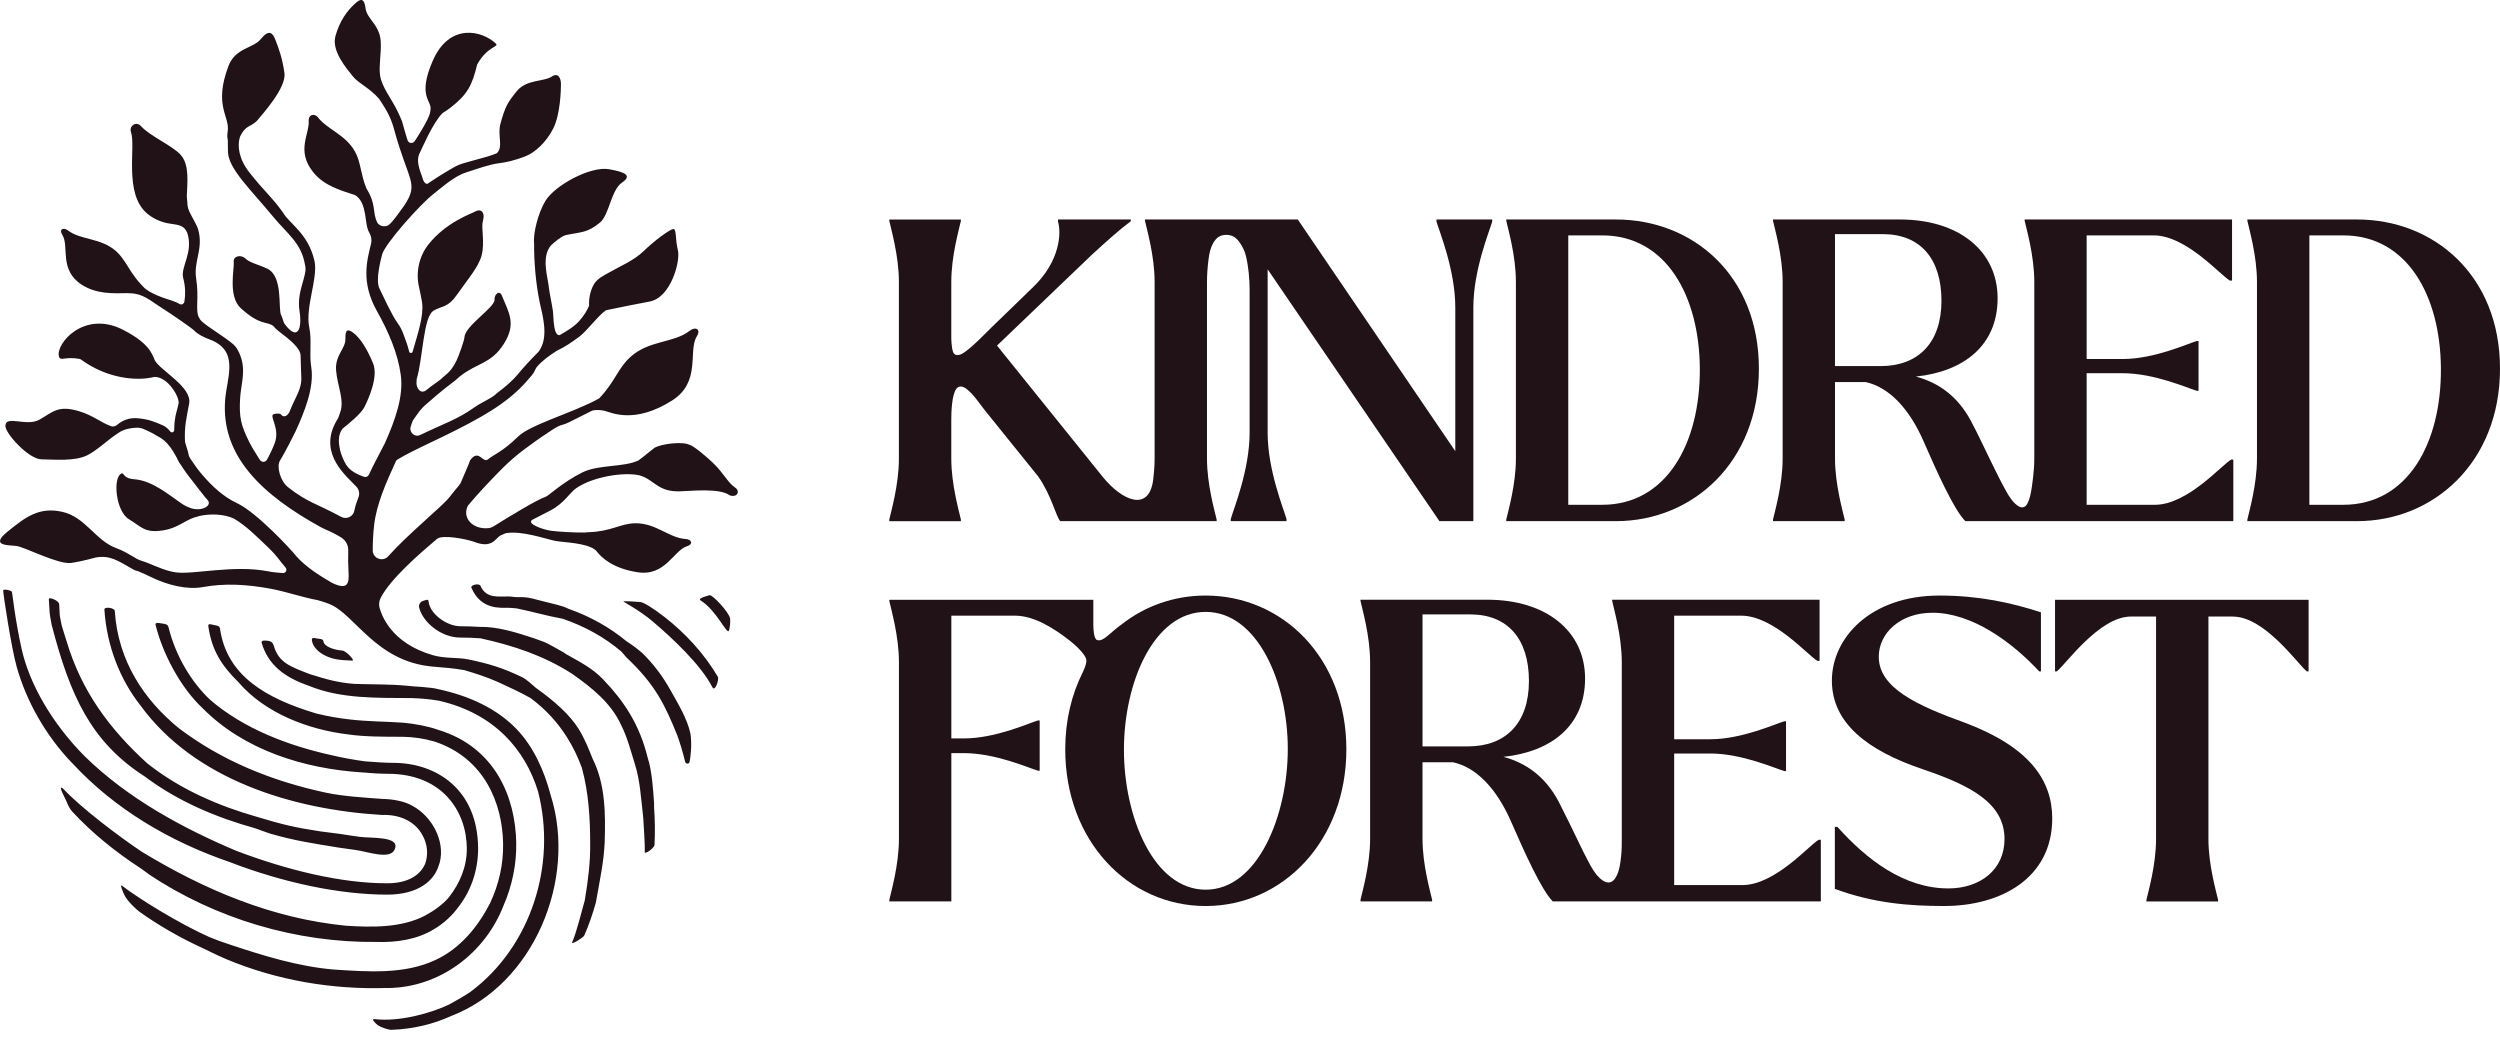
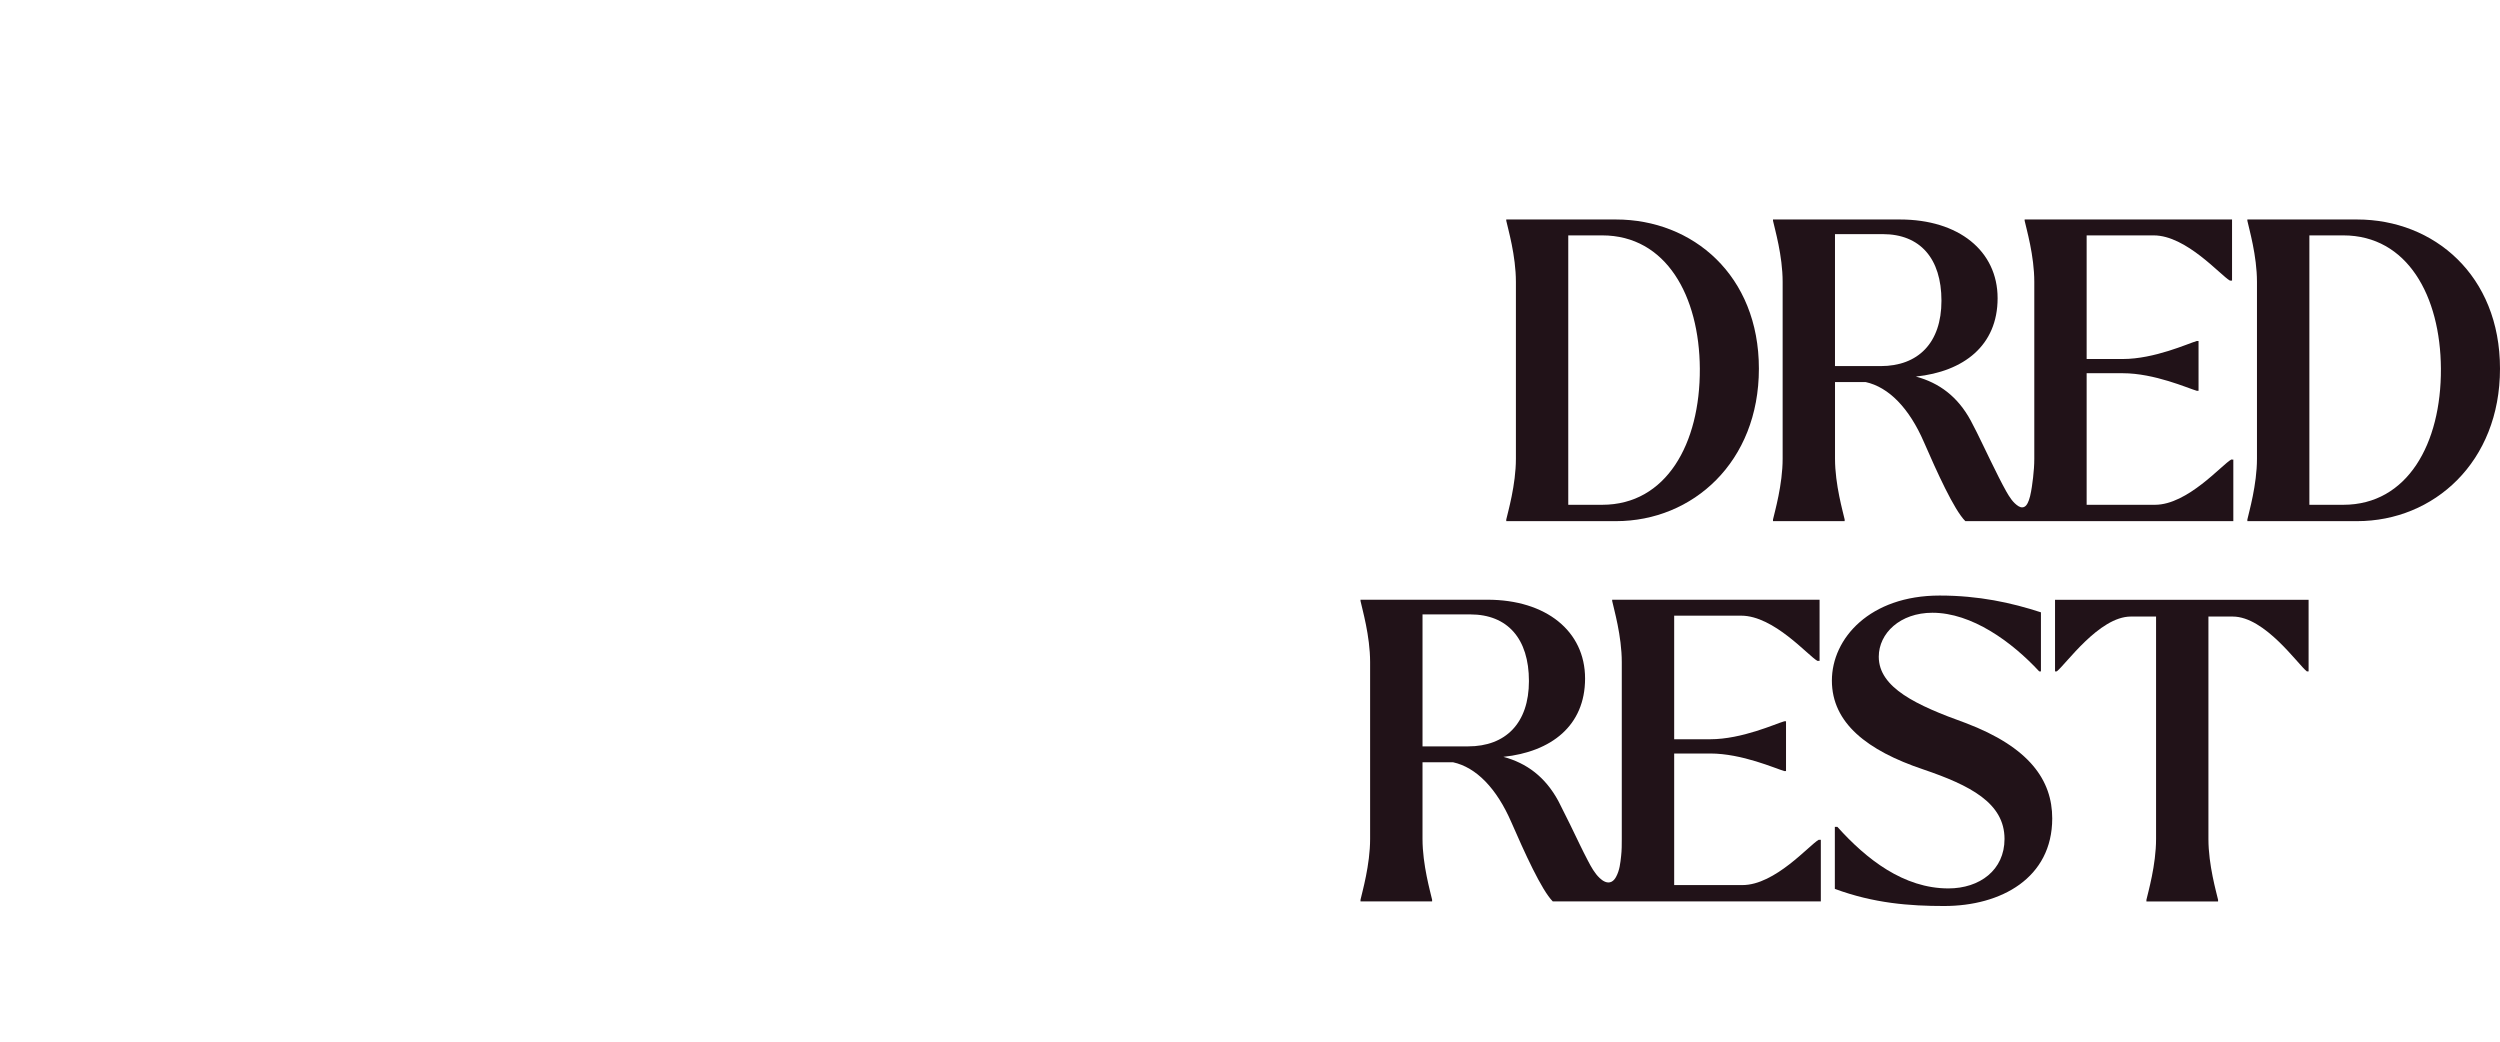
<svg xmlns="http://www.w3.org/2000/svg" width="240" height="100" viewBox="0 0 240 100" fill="none">
  <g clip-path="url(#clip0_4586_19)">
-     <path d="M6.94 73.272C4.399 70.638 2.546 67.343 1.611 64.048C1.085 62.2 0.275 56.843 0.308 56.676C0.341 56.509 1.071 56.676 1.136 56.806C1.201 56.936 1.392 59.184 2.062 62.242C2.816 65.663 5.013 69.461 8.122 72.593C12.269 76.661 17.561 79.514 22.68 81.678C27.651 83.563 32.779 84.796 37.168 84.796C39.267 84.796 40.375 83.944 40.817 82.916C41.129 82.055 41.04 81.045 40.58 80.217C39.803 78.751 38.258 78.178 36.643 78.234C28.117 77.722 18.678 74.864 13.475 67.711C11.571 65.3 10.25 62.075 10.022 58.514C10.003 58.211 10.999 58.346 11.018 58.644C11.33 63.494 13.866 67.203 17.138 69.884C21.303 73.053 26.134 74.985 31.221 76.083C32.948 76.455 34.982 76.567 36.727 76.697C37.625 76.716 38.807 76.883 39.64 77.386C41.478 78.391 42.758 80.756 42.209 82.822C42.195 82.878 42.172 82.924 42.153 82.976C41.725 84.549 40.152 85.885 37.173 85.885C32.645 85.885 27.227 84.759 22.001 82.739C16.342 80.803 11.003 77.671 6.945 73.268L6.94 73.272ZM49.585 69.986C47.686 68.017 45.066 66.812 42.115 66.17C41.301 65.942 39.834 65.933 38.997 65.826C37.461 65.677 35.581 65.71 34.036 65.654C32.468 65.542 31.351 65.221 29.777 64.728C27.808 63.983 26.752 63.588 26.282 61.991C26.198 61.702 26.017 61.544 25.733 61.516C25.435 61.488 25.035 61.437 25.123 61.725C25.719 63.745 27.189 64.988 29.67 65.844C32.728 67.105 36.26 66.989 39.523 67.017C40.412 67.04 41.282 67.124 42.129 67.268C47.467 68.483 50.413 71.978 51.647 75.957C53.471 83.013 50.981 90.878 45.173 95.211C44.661 95.569 43.665 96.137 43.111 96.435C41.449 97.226 38.41 98.129 35.92 97.831C35.622 97.794 36.036 98.259 36.283 98.427C36.581 98.627 37.274 98.864 37.568 98.864H37.587C39.686 98.79 41.604 98.315 43.33 97.528C51.2 94.512 55.426 84.468 52.866 76.338C52.228 73.927 51.195 71.656 49.576 69.976L49.585 69.986ZM64.339 66.211C63.622 64.922 62.71 63.712 61.663 62.697C61.188 62.273 60.676 61.906 60.15 61.566C58.521 60.221 56.65 59.174 54.574 58.443C53.955 58.122 53.066 57.973 52.396 57.787C51.27 57.531 50.851 57.284 49.697 57.326C49.418 57.335 49.139 57.265 48.859 57.261C47.826 57.242 46.69 57.498 46.127 56.242C46.001 55.953 45.145 56.158 45.252 56.414C46.164 58.587 48.091 58.336 48.84 58.35C49.105 58.35 49.366 58.392 49.631 58.411C51.251 58.751 52.377 59.095 54.001 59.398C56.123 60.115 58.022 61.167 59.656 62.554C59.819 62.736 59.982 62.922 60.135 63.112C62.923 65.732 63.844 67.687 65.04 70.647C65.315 71.438 65.566 72.248 65.766 73.104C65.822 73.355 66.148 73.379 66.199 73.141C66.301 72.694 66.436 71.419 66.287 70.446C65.975 68.975 65.068 67.519 64.337 66.201L64.339 66.211ZM63.725 59.179C62.71 58.392 61.789 57.825 61.486 57.797C61.188 57.769 59.727 57.662 59.862 57.76C59.997 57.858 61.435 58.63 62.603 59.612C64.52 61.232 67.276 63.805 68.388 65.974C68.639 66.467 69.063 65.22 68.909 64.964C67.601 62.753 65.814 60.794 63.729 59.179H63.725ZM14.265 83.92C20.692 88.202 28.432 90.51 36.158 90.426C38.043 90.487 40.021 90.207 41.664 89.202C42.637 88.625 43.428 87.876 44.042 87.024C45.28 85.428 45.908 83.422 45.899 81.43C45.862 75.794 41.91 73.243 37.782 73.234C37.056 73.234 35.809 73.155 35.059 73.09C33.975 72.946 32.895 72.75 31.834 72.499C27.673 71.582 23.368 69.949 20.157 67.165C18.416 65.527 16.867 63.014 16.182 60.23C16.108 59.937 15.926 59.909 15.596 59.862C15.298 59.82 14.861 59.704 14.935 59.992C15.605 62.71 17.304 65.982 19.45 67.988C23.411 71.995 29.177 73.81 34.827 74.155C35.655 74.229 36.484 74.285 37.284 74.285C42.455 74.299 44.791 77.887 44.814 81.434C44.823 83.189 44.172 84.766 43.073 86.167C42.501 86.833 41.677 87.428 40.83 87.884C38.554 89.089 35.659 89.034 33.183 88.866C26.141 88.173 19.63 85.431 13.575 81.745C11.397 80.284 7.739 77.524 6.054 75.704C5.458 75.239 6.301 76.705 6.408 76.984C6.538 77.338 6.724 77.682 6.929 77.906C8.805 79.931 11.029 81.75 13.482 83.342C13.747 83.533 14.013 83.728 14.278 83.914L14.265 83.92ZM37.178 94.853C42.214 94.825 46.57 91.497 48.339 86.936C49.172 85.032 49.596 82.947 49.558 80.9C49.484 76.595 47.58 71.722 42.037 70.056C41.097 69.716 39.831 69.484 38.737 69.381C37.048 69.26 35.274 69.269 33.599 69.069C32.529 68.953 31.444 68.762 30.369 68.497C25.547 67.054 21.773 64.89 21.121 60.352C21.079 60.054 20.814 60.063 20.507 59.994C20.214 59.929 19.958 59.826 20 60.124C20.33 62.451 21.285 63.908 22.9 65.5C25.437 68.465 29.602 70.052 33.423 70.503C34.95 70.736 37.076 70.731 38.636 70.731C39.72 70.745 40.758 70.908 41.736 71.196C46.534 72.797 48.233 77.163 48.298 80.974C48.331 82.98 47.898 84.893 47.037 86.727C45.836 89.04 44.151 91.06 41.838 92.144C38.813 93.577 35.262 93.28 32.022 93.075C28.648 92.786 25.32 91.763 22.095 90.687C21.415 90.473 20.75 90.226 20.089 89.956C17.273 88.695 13.517 86.4 11.707 85.027C11.465 84.845 11.819 85.665 11.949 85.935C12.242 86.531 13.108 87.331 13.41 87.545C15.109 88.75 17.175 89.988 19.605 91.087C20.289 91.431 20.983 91.762 21.685 92.064C26.558 94.107 31.901 95.024 37.183 94.843L37.178 94.853ZM62.785 77.018C62.701 75.775 62.58 73.96 62.185 72.769C61.394 69.539 59.914 67.328 57.903 65.225C56.87 64.141 55.674 63.55 54.361 62.805C54.273 62.74 54.179 62.675 54.096 62.623C53.556 62.339 52.788 61.86 52.239 61.627L51.248 61.269C49.545 60.711 47.785 60.143 46.031 60.18C45.435 60.143 44.83 60.119 44.207 60.119C42.876 60.119 41.28 58.932 41.145 57.759C41.112 57.461 40.926 57.605 40.638 57.68C40.345 57.754 40.168 58.048 40.242 58.341C40.582 59.695 42.294 61.208 44.207 61.208C44.868 61.208 45.506 61.231 46.129 61.278C49.261 61.967 52.207 62.935 54.935 64.694C56.787 65.997 58.654 67.473 59.617 69.581C60.217 70.754 60.571 72.15 60.962 73.397C61.441 74.933 61.525 76.515 61.753 78.531C61.786 79.355 61.93 80.923 61.893 81.784C61.879 82.087 62.819 81.407 62.833 81.114C62.894 79.871 62.875 78.661 62.791 77.493C62.791 77.335 62.791 77.172 62.791 77.014L62.785 77.018ZM13.898 74.542C17.137 76.976 20.847 78.498 24.454 79.503C24.929 79.68 25.408 79.852 25.892 80.015C28.275 80.708 30.016 80.96 32.487 81.365C32.887 81.426 33.786 81.551 34.162 81.602C35.33 81.77 37.397 82.537 37.867 81.593C38.542 80.229 35.628 80.495 34.497 80.332C34.115 80.276 33.71 80.22 33.306 80.16C32.822 80.058 31.188 79.881 30.7 79.806C28.331 79.434 27.293 79.21 24.654 78.414C21.033 77.381 17.319 75.812 14.131 73.276C10.478 69.953 7.825 66.327 6.41 61.613C6.294 61.227 6.056 60.515 5.926 60.054C5.665 58.704 5.772 59.519 5.679 57.983C5.66 57.68 4.669 57.238 4.688 57.536C4.786 59.067 4.711 58.653 4.963 60.003C6.727 66.761 8.71 71.21 13.904 74.547L13.898 74.542ZM32.789 63.363C32.817 63.363 33.794 63.424 33.822 63.419C34.111 63.4 33.198 62.479 32.877 62.456C32.086 62.4 31.136 62.084 31.053 61.586C31.006 61.293 30.737 61.367 30.392 61.288C30.076 61.214 29.899 61.209 29.945 61.502C30.108 62.503 31.434 63.266 32.793 63.354L32.789 63.363ZM70.524 46.752C70.054 46.524 69.472 45.486 68.672 44.662C67.853 43.834 66.554 42.777 66.205 42.707C65.484 42.349 63.515 42.614 62.849 42.977C62.565 43.182 61.96 43.712 61.285 44.206C59.898 44.867 57.464 44.588 55.928 45.342C53.997 46.291 52.665 47.613 52.354 47.706C51.619 47.934 48.915 49.568 47.365 50.54C47.216 50.633 47.049 50.689 46.876 50.703C45.34 50.843 44.335 49.684 44.921 48.539C45.968 47.296 47.081 46.114 48.225 44.965C48.891 44.299 49.603 43.68 50.361 43.117C51.12 42.554 51.836 42.037 52.604 41.539C53.018 41.269 53.488 40.906 53.977 40.785C54.396 40.683 54.796 40.445 55.178 40.259C55.481 40.11 55.783 39.961 56.081 39.808C56.3 39.701 56.514 39.589 56.733 39.478C56.817 39.436 56.905 39.399 56.998 39.385C57.333 39.338 57.747 39.366 58.064 39.446C58.725 39.618 60.922 40.721 64.51 38.455C67.344 36.668 66.023 33.698 66.893 32.293C67.321 31.609 66.781 31.311 66.2 31.762C64.673 32.949 62.337 32.637 60.527 34.261C59.303 35.359 59.056 36.653 57.502 38.259C55.012 39.627 50.912 40.758 49.739 41.908C48.231 43.388 47.347 43.667 46.849 44.095C46.351 44.523 45.969 43.025 45.127 44.193C44.983 44.654 44.499 45.673 44.331 46.115C44.136 46.632 44.136 46.45 43.149 47.725C42.474 48.6 39.16 51.276 37.266 53.403C36.749 53.985 35.781 53.612 35.781 52.835C35.781 52.039 35.823 51.253 35.907 50.489C36.126 48.418 37.066 46.338 38.011 44.266C38.039 44.21 38.076 44.164 38.132 44.131C38.937 43.633 40.133 43.056 41.474 42.418C43.08 41.65 44.685 40.868 46.231 39.979C46.529 39.807 46.827 39.63 47.115 39.448C48.427 38.62 49.661 37.67 50.666 36.479C50.931 36.167 51.211 35.907 51.369 35.52C51.425 35.38 51.481 35.306 51.537 35.227C52.026 34.641 52.705 34.157 53.445 33.677C54.255 33.291 54.837 32.895 55.623 32.313C56.344 31.778 57.471 30.237 58.183 29.781C59.295 29.548 61.055 29.19 62.362 28.948C64.424 28.566 65.345 25.025 65.075 24.005C64.805 22.986 64.973 21.915 64.61 21.99C64.247 22.064 62.869 23.06 61.776 24.117C60.878 24.987 59.64 25.504 58.56 26.114C57.983 26.44 57.313 26.738 56.982 27.347C56.661 27.933 56.512 28.687 56.554 29.353C56.363 29.8 56.079 30.275 55.623 30.796C55.134 31.359 54.352 31.82 53.724 32.174C53.105 32.253 53.152 30.438 53.086 29.917C53.021 29.386 52.723 27.962 52.69 27.595C52.602 26.641 51.922 24.658 52.909 23.541C53.388 23.122 53.793 22.75 54.296 22.573C55.729 22.27 56.381 22.382 57.6 21.363C58.494 20.618 58.652 18.254 59.713 17.528C60.676 16.867 60.099 16.532 58.456 16.243C56.697 15.936 53.276 17.774 52.359 19.287C51.661 20.437 51.163 22.419 51.275 23.355C51.256 25.063 51.433 27.223 51.81 29.014C52.071 30.247 52.741 32.407 51.698 33.771C50.977 34.488 50.157 35.372 49.706 35.944C49.208 36.53 48.552 37.117 47.742 37.713C47.188 38.281 46.355 38.518 45.373 39.221C44.028 40.184 42.404 40.775 41.012 41.441C40.789 41.548 40.565 41.655 40.346 41.757C39.806 42.018 39.238 41.492 39.438 40.929C39.503 40.752 39.54 40.566 39.624 40.398C39.736 40.189 39.903 40.002 40.029 39.812C40.192 39.565 40.369 39.333 40.578 39.123L40.732 38.969C41.505 38.285 42.394 37.512 43.255 36.87C43.59 36.619 43.893 36.381 44.158 36.125C45.796 34.826 47.137 34.943 48.351 33.039C49.58 31.112 48.886 30.093 48.174 28.366C47.941 27.803 47.443 28.268 47.476 28.762C47.527 29.511 44.637 31.275 44.59 32.374C44.576 32.653 44.041 34.184 43.827 34.613C43.622 35.018 43.413 35.381 43.096 35.711C42.859 35.953 42.579 36.148 42.337 36.391C42.076 36.624 41.304 37.117 41.011 37.387C40.527 37.834 40.066 37.513 39.982 36.856C39.982 36.851 39.982 36.842 39.982 36.837C39.973 36.776 40.01 36.451 40.001 36.39C40.597 34.463 40.629 30.423 41.607 29.837C41.616 29.832 41.621 29.823 41.626 29.818C42.51 29.315 42.99 29.562 43.888 28.268C44.823 26.918 45.964 25.624 46.243 24.489C46.564 23.172 46.164 21.906 46.359 21.212C46.615 20.309 46.103 20.039 45.679 20.277C45.26 20.514 42.84 21.31 41.127 23.47C40.233 24.601 39.884 26.16 40.238 27.612C40.364 28.129 40.438 28.627 40.522 29.036C40.685 30.367 40.117 31.987 39.614 33.76C39.567 33.928 39.33 33.928 39.284 33.76C39.191 33.411 39.084 33.02 39.033 32.913C38.758 32.206 38.67 31.712 38.181 31.033C37.585 30.205 36.813 28.473 36.422 27.687C36.031 26.896 36.562 24.881 36.687 24.42C36.952 23.424 40.275 19.673 41.56 18.667C42.174 18.188 43.552 16.936 44.688 16.573C45.814 16.21 46.927 15.796 47.895 15.67C48.528 15.596 49.403 15.419 50.501 14.977C51.325 14.647 52.451 13.678 53.126 12.306C53.801 10.933 53.847 8.648 53.852 8.089C53.861 7.531 53.591 6.921 52.963 7.354C52.242 7.852 50.524 7.605 49.603 8.76C48.714 9.872 48.505 10.203 48.039 11.892C47.736 12.995 48.346 14.093 47.695 14.712C46.615 15.182 44.456 15.568 43.748 15.964C43.059 16.35 42.254 16.825 41.207 17.532C40.867 17.872 40.625 17.397 40.532 16.983C40.048 15.731 40.015 15.173 40.355 14.558C40.49 14.311 41.565 11.747 42.487 10.858C42.776 10.676 43.064 10.481 43.26 10.327C44.889 9.056 45.322 8.191 45.81 6.185C46.806 4.398 47.96 4.523 47.593 4.174C46.294 2.95 43.148 2.131 41.533 5.859C40.039 9.303 41.486 9.661 41.328 10.532C41.309 10.644 41.291 10.774 41.277 10.876C41.086 11.593 39.895 13.445 39.788 13.58C39.597 13.817 39.22 13.752 39.127 13.464C38.852 12.617 38.624 11.723 38.606 11.681C38.061 10.294 37.545 9.596 37.126 8.851C36.856 8.372 36.568 7.799 36.488 7.25C36.353 6.268 36.618 5.142 36.549 3.973C36.456 2.372 35.213 1.827 35.092 0.79C34.966 -0.248 34.58 -0.108 34.115 0.315C33.314 1.041 32.626 1.981 32.207 3.443C31.788 4.904 33.315 6.626 33.896 7.357C34.399 7.985 35.492 8.446 36.4 9.498C36.907 10.285 37.466 11.057 37.824 12.384C39.211 17.494 40.258 17.55 38.801 19.738C38.792 19.738 37.656 21.413 37.274 21.628C36.92 21.823 36.38 21.707 36.208 21.344C35.724 20.334 36.152 19.655 35.17 18.081C34.598 16.671 34.649 15.558 34.072 14.539C33.15 12.901 31.433 12.445 30.516 11.258C30.218 10.876 29.594 10.946 29.636 11.621C29.72 12.882 28.426 14.437 30.032 16.485C31.107 17.858 32.69 18.258 34.109 18.738C35.314 19.539 34.942 21.489 35.44 22.312C35.635 22.638 35.71 23.024 35.622 23.392C35.245 24.965 34.612 27.05 36.18 29.852C37.316 31.877 38.181 33.901 38.47 35.963C38.763 38.053 37.935 40.343 36.929 42.586L36.915 42.614C36.338 43.726 35.905 44.527 35.407 45.583C35.328 45.755 35.128 45.834 34.951 45.774C34.169 45.504 33.597 45.169 33.229 44.615C32.964 44.159 32.764 43.68 32.638 43.177C32.498 42.465 32.419 41.762 32.894 41.143C33.555 40.612 34.663 39.714 34.979 39.086C35.361 38.332 36.347 36.173 35.817 34.888C35.287 33.603 34.64 32.486 33.895 31.933C33.462 31.612 33.127 31.533 33.16 32.51C33.193 33.483 32.136 34.092 32.266 35.582C32.396 37.071 33.099 38.444 32.643 39.636C32.578 39.808 32.517 39.976 32.466 40.134C32.373 40.278 32.275 40.441 32.168 40.651C30.646 43.667 33.276 45.71 34.22 46.729C34.471 46.999 34.55 47.385 34.415 47.734C34.187 48.33 34.112 48.567 34.015 49.037C33.899 49.605 33.266 49.893 32.754 49.619C30.352 48.316 29.566 48.265 27.672 46.789C26.876 46.17 26.532 44.741 26.881 44.211C27.253 43.639 28.273 41.633 28.366 41.428C29.218 39.566 30.195 37.193 29.879 35.233C29.674 33.953 29.949 32.645 29.693 31.454C29.279 29.499 30.554 26.674 30.191 25.055C29.586 22.374 27.743 21.457 27.157 20.387C26.007 18.795 25.509 18.53 23.964 16.585C22.926 15.277 22.763 14.011 23.033 13.146C23.345 12.466 23.666 12.252 24.006 12.057C24.118 12.02 24.192 11.973 24.243 11.922C24.378 11.843 24.513 11.75 24.653 11.615C25.253 10.894 27.478 8.436 27.311 7.031C27.102 5.584 26.808 4.774 26.408 3.745C26.166 3.149 25.817 2.805 25.058 3.722C24.374 4.639 22.605 4.569 21.94 6.319C20.469 10.191 22.098 11.164 21.856 12.625C21.8 12.955 21.814 13.221 21.87 13.426C21.865 13.696 21.884 13.915 21.884 14.529C21.884 16.167 24.081 18.206 26.129 20.696C27.632 22.525 28.935 23.302 29.289 25.471C29.559 26.425 28.456 27.914 28.749 29.818C29.042 31.722 28.512 32.666 27.385 31.172C27.338 31.107 27.292 31.07 27.264 30.995C27.231 30.911 27.208 30.832 27.176 30.748C27.115 30.58 27.069 30.394 26.985 30.236C26.682 29.682 27.208 26.508 25.649 25.787C24.755 25.373 24.001 25.238 23.555 24.814C23.127 24.409 22.364 24.572 22.438 25.163C22.512 25.754 21.866 28.435 23.104 29.575C25.022 31.33 25.641 30.804 26.255 31.316C26.371 31.46 26.534 31.623 26.772 31.809C27.852 32.637 28.824 33.401 28.857 34.131C28.89 34.862 28.89 35.704 28.922 36.17C28.996 37.371 28.317 38.171 27.842 39.423C27.665 39.888 27.27 40.177 26.967 39.781C26.869 39.651 26.283 39.693 26.19 39.814C25.957 40.112 26.851 41.168 26.39 42.495C26.26 42.914 25.724 43.984 25.617 44.152C25.468 44.389 25.124 44.394 24.965 44.166C24.923 44.105 24.881 44.04 24.839 43.98C24.536 43.524 24.118 42.83 23.876 42.328C23.159 40.853 22.927 40.094 23.057 38.172C23.127 37.125 23.453 36.05 23.29 34.97C23.206 34.388 22.899 33.499 22.415 33.071C21.61 32.359 20.074 31.484 19.385 30.865C19.255 30.749 19.148 30.59 19.064 30.409C18.752 29.692 19.12 28.571 18.831 26.737C18.566 25.057 19.543 23.935 19.031 22.046C18.91 21.595 18.379 20.775 18.184 20.324C17.947 19.779 18.035 19.812 17.933 18.839C17.98 17.522 18.208 15.842 17.347 14.869C16.57 13.989 14.406 13.077 13.54 12.114C13.051 11.569 12.381 12.133 12.567 12.654C13.079 14.064 11.836 18.593 14.145 20.515C14.68 20.957 15.322 21.26 15.997 21.413C16.113 21.441 16.234 21.46 16.351 21.474C17.207 21.6 17.687 21.646 17.98 22.363C18.594 24.229 17.305 25.621 17.589 26.696C17.808 27.534 17.808 28.241 17.71 28.911C17.673 29.153 17.454 29.311 17.245 29.186C16.71 28.87 16.058 28.744 15.481 28.516C14.992 28.321 14.452 28.092 14.024 27.776C13.838 27.641 13.684 27.455 13.526 27.287C13.196 26.933 12.902 26.552 12.637 26.151C12.195 25.49 11.823 24.764 11.245 24.21C11.203 24.168 11.157 24.131 11.115 24.089C9.663 22.823 7.773 23.06 6.545 22.134C6.075 21.78 5.637 22.013 5.982 22.548C6.68 23.642 5.619 25.922 7.876 27.351C9.277 28.235 10.808 28.17 12.246 28.142C12.334 28.147 12.428 28.156 12.525 28.156C13.698 28.179 14.47 28.882 15.248 29.375C16.812 30.371 18.473 31.562 18.576 31.669C19.013 32.125 19.595 32.386 20.107 32.577C22.988 33.657 21.81 36.133 21.62 38.32C21.145 43.868 25.325 47.582 30.765 50.593C31.044 50.747 31.347 50.868 31.64 50.998C31.933 51.128 32.203 51.282 32.478 51.435C32.753 51.588 33.009 51.742 33.19 52.012C33.358 52.263 33.441 52.566 33.432 52.864C33.409 53.553 33.418 54.242 33.46 54.921C33.53 56.047 33.367 56.652 31.915 55.977C30.049 54.902 28.955 54.073 28.127 53.017C28.104 52.975 24.711 49.21 22.724 48.288C21.449 47.697 20.355 46.668 19.392 45.551C19.029 45.127 18.699 44.667 18.391 44.201C18.312 44.08 18.223 43.964 18.163 43.829C18.102 43.694 18.089 43.526 18.051 43.382C17.967 43.052 17.832 42.735 17.762 42.4C17.678 41.008 17.906 40.101 18.158 38.742C18.451 37.15 15.407 35.586 14.863 34.595C14.588 33.92 14.263 32.91 11.787 31.649C8.036 29.741 5.299 33.045 5.662 34.232C5.806 34.707 6.207 34.204 7.612 34.451C7.682 34.465 7.752 34.493 7.807 34.535C9.445 35.731 11.493 36.415 13.522 36.359C13.969 36.345 14.406 36.28 14.834 36.182C16.123 36.168 17.277 38.155 17.142 38.756C16.928 39.705 16.886 39.561 16.751 40.58L16.723 41.301C16.714 41.496 16.467 41.58 16.346 41.427C16.155 41.18 15.922 40.957 15.597 40.817C14.769 40.454 14.238 40.254 13.275 40.156C12.312 40.058 11.683 40.421 11.25 40.784C11.101 40.91 10.924 40.952 10.738 40.942C9.612 40.551 9.011 39.89 7.494 39.448C5.567 38.89 5.055 39.564 3.799 40.281C2.542 40.998 0.55 39.811 0.518 40.881C0.495 41.598 2.743 44.083 3.99 44.097C5.237 44.111 7.141 44.306 8.36 43.715C9.221 43.301 10.394 42.207 11.134 41.718C11.329 41.597 11.497 41.457 11.706 41.36C11.915 41.263 12.134 41.197 12.358 41.151C12.782 41.067 13.321 40.993 13.731 41.165C14.066 41.309 14.401 41.458 14.722 41.635C14.801 41.682 14.885 41.723 14.959 41.775C15.392 42.054 16.048 42.194 16.97 43.939C17.026 44.074 17.091 44.2 17.165 44.33C17.216 44.437 17.272 44.516 17.328 44.581C17.672 45.121 18.077 45.684 18.529 46.238C18.836 46.634 19.153 47.076 19.534 47.527C19.618 47.657 19.739 47.802 19.888 47.951C20.516 48.579 19.181 49.231 18.078 48.682C18.022 48.654 17.976 48.64 17.924 48.621C17.761 48.542 17.603 48.453 17.468 48.365C16.267 47.555 14.652 46.14 12.907 46.01C11.716 45.922 11.958 45.312 11.641 45.465C10.813 45.87 11.11 49.077 12.376 49.845C13.642 50.613 13.884 51.19 15.671 50.915C17.007 50.71 17.663 50.012 18.673 49.668C18.868 49.626 19.013 49.584 19.106 49.542C20.218 49.291 21.521 49.342 22.471 49.793C23.653 50.486 24.738 51.594 25.859 52.665C26.534 53.307 26.855 53.833 27.418 54.494C27.6 54.708 27.432 55.034 27.153 55.011C26.711 54.969 26.343 54.969 25.72 54.843C22.439 54.205 18.613 55.173 16.9 54.95C16.006 54.834 15.104 54.419 14.21 54.056C13.819 53.884 13.428 53.819 13.135 53.646C12.092 53.032 11.729 52.832 11.185 52.631C9.179 51.919 8.22 49.638 5.982 49.136C3.744 48.634 2.45 49.639 0.704 51.054C-1.046 52.469 0.941 52.315 1.602 52.418C2.416 52.539 5.595 54.205 6.824 54.042C7.336 53.977 8.309 53.763 9.212 53.516C10.576 53.288 11.278 53.805 12.842 54.693C12.963 54.763 13.126 54.786 13.284 54.847C13.698 55.019 14.117 55.21 14.545 55.419C16.09 56.168 17.952 56.638 19.478 56.359C21.535 55.977 23.69 56.094 26.003 56.522C27.409 56.783 29.037 57.346 30.499 57.616L30.532 57.625C30.914 57.732 31.263 57.839 31.621 57.983C31.63 57.988 31.644 57.992 31.654 58.002C34.051 58.956 36.075 63.508 41.521 63.992C42.577 64.085 43.592 64.15 44.56 64.332L44.597 64.341C45.672 64.653 46.724 65.002 47.771 65.458C48.818 65.951 49.884 66.417 50.889 66.989L50.936 67.017C52.332 68.046 53.519 69.316 54.468 70.838C55.026 71.727 55.487 72.695 55.86 73.714L55.869 73.751C56.511 76.087 56.656 78.61 56.656 80.937C56.684 82.738 56.456 84.549 56.149 86.364V86.392C55.86 87.397 55.353 89.501 54.925 90.474C54.804 90.749 56 90.013 56.089 89.808C56.54 88.779 56.903 87.723 57.201 86.652C57.201 86.647 57.201 86.638 57.206 86.633C57.643 84.138 57.946 82.84 58.048 80.904C58.136 78.167 58.127 75.291 56.889 72.834C56.517 71.88 56.084 70.837 55.558 69.99C54.683 68.589 53.245 67.323 51.434 66.025C51.099 65.727 50.531 65.206 50.122 65.01C48.228 64.098 46.929 63.711 44.923 63.297C43.885 63.092 42.731 63.236 41.563 62.901C37.509 61.737 36.62 58.992 36.443 58.363C36.35 58.037 36.396 57.688 36.55 57.386C37.485 55.552 40.436 53.016 41.87 51.806L41.963 51.727C42.498 51.303 44.718 51.746 45.454 51.992C47.348 52.76 47.567 51.573 48.112 51.378C48.2 51.345 48.349 51.28 48.536 51.192C50.016 50.903 52.39 51.737 53.265 51.918C54.089 52.086 56.341 52.086 57.202 52.835C57.756 53.566 58.84 54.562 61.195 54.934C63.885 55.358 64.667 52.83 65.952 52.439C66.58 52.248 66.408 51.778 65.808 51.741C64.235 51.648 62.974 50.21 60.996 50.233C59.567 50.252 58.706 51.006 56.616 51.085C56.425 51.085 56.286 51.104 56.183 51.122C55.029 51.136 53.549 51.038 52.939 50.959C52.111 50.847 50.533 50.284 51.087 49.907C51.706 49.591 52.32 49.269 52.823 49.013C54.173 48.32 54.671 47.305 55.318 46.863C56.938 45.751 59.884 45.299 61.382 45.63C62.853 46.054 63.109 47.236 65.282 47.166C66.39 47.138 69.094 46.831 70.048 47.552C70.849 47.822 71.114 47.054 70.458 46.738L70.524 46.752ZM68.114 57.14C67.984 57.182 66.923 57.433 67.253 57.638C68.766 58.569 69.78 60.942 69.971 60.556C70.069 60.356 70.129 59.621 70.092 59.383C70.003 58.788 68.379 57.052 68.114 57.14Z" fill="#211218" />
    <path d="M174.595 80.62C173.711 81.104 170.416 84.967 167.274 84.967H160.721V72.336H164.179C167.237 72.336 170.453 73.783 171.3 74.025H171.458V69.241H171.3C170.453 69.478 167.237 70.968 164.179 70.968H160.721V59.104H167.153C170.295 59.104 173.59 62.962 174.474 63.446H174.679V57.572H154.769V57.693C154.927 58.456 155.691 61.03 155.691 63.567V80.541C155.691 81.081 155.691 81.621 155.63 82.156C155.556 82.849 155.486 83.552 155.141 84.181C155.039 84.367 154.904 84.549 154.708 84.646C154.294 84.855 153.856 84.567 153.563 84.288C153.079 83.827 152.753 83.227 152.446 82.64C152.171 82.119 151.911 81.593 151.655 81.067C151.022 79.759 150.398 78.447 149.733 77.158C149.686 77.07 149.64 76.976 149.593 76.883C148.346 74.589 146.577 73.262 144.325 72.657C148.909 72.173 152.167 69.683 152.167 65.136C152.167 60.589 148.425 57.573 142.794 57.573H130.609V57.694C130.767 58.457 131.531 61.031 131.531 63.568V80.542C131.531 83.037 130.768 85.652 130.609 86.374V86.537H137.483V86.374C137.325 85.653 136.561 83.037 136.561 80.542V73.179H139.498C141.709 73.663 143.677 75.674 145.088 78.932C146.335 81.79 147.983 85.448 149.067 86.537H174.8V80.62H174.595ZM140.946 71.652H136.562V58.983H141.146C144.725 58.983 146.778 61.315 146.778 65.378C146.778 69.441 144.525 71.652 140.946 71.652Z" fill="#211218" />
-     <path d="M137.535 73.137C137.623 73.123 137.712 73.1 137.805 73.1C137.716 73.132 137.623 73.137 137.535 73.137Z" fill="#211218" />
    <path d="M176.145 85.33V79.377H176.387C179.161 82.472 182.745 85.288 187.045 85.288C190.061 85.288 192.434 83.519 192.434 80.541C192.434 77.083 189.134 75.394 184.629 73.862C179.24 72.052 175.861 69.399 175.861 65.336C175.861 61.273 179.519 57.173 186.198 57.173C189.977 57.173 193.081 57.857 195.93 58.783V64.456H195.767C193.114 61.598 189.293 58.824 185.509 58.824C182.414 58.824 180.362 60.793 180.362 63.045C180.362 66.024 183.983 67.713 188.688 69.403C194.841 71.735 197.014 74.913 197.014 78.572C197.014 84.283 192.109 86.977 186.635 86.977C183.335 86.977 179.891 86.721 176.135 85.329L176.145 85.33Z" fill="#211218" />
    <path d="M197.289 57.578H221.625V64.457H221.462C220.62 63.815 217.441 59.189 214.341 59.189H212.009V80.547C212.009 83.042 212.772 85.657 212.935 86.379V86.542H206.056V86.379C206.219 85.653 206.982 83.042 206.982 80.547V59.188H204.567C201.509 59.188 198.293 63.814 197.446 64.456H197.283V57.577L197.289 57.578Z" fill="#211218" />
-     <path d="M115.744 57.173C112.709 57.173 109.912 58.178 107.66 59.956H107.655C106.557 60.738 105.919 61.641 105.323 61.445C105.011 61.343 104.969 60.449 104.96 60.063V57.578H85.376V57.699C85.534 58.462 86.298 61.036 86.298 63.568V80.546C86.298 83.036 85.535 85.652 85.376 86.378V86.536H91.329V72.299H92.53C95.588 72.299 98.804 73.746 99.646 73.988H99.809V69.162H99.646C98.804 69.404 95.588 70.889 92.53 70.889H91.329V59.104H97.44C99.325 59.104 101.261 60.379 102.704 61.506C103.714 62.311 104.189 62.958 104.277 63.275C104.389 63.652 103.947 64.536 103.947 64.536C102.877 66.658 102.262 69.162 102.262 71.936C102.262 80.704 108.298 86.978 115.74 86.978C123.182 86.978 129.251 80.704 129.251 71.936C129.251 63.168 123.14 57.173 115.74 57.173H115.744ZM115.744 85.41C110.755 85.41 107.897 78.415 107.897 71.978C107.897 65.541 110.755 58.742 115.744 58.742C120.733 58.742 123.628 65.542 123.628 71.895C123.628 78.248 120.77 85.41 115.744 85.41Z" fill="#211218" />
    <path d="M155.138 21.071H144.601V21.192C144.764 21.955 145.527 24.529 145.527 27.066V44.04C145.527 46.535 144.764 49.146 144.601 49.872V50.03H155.138C162.501 50.03 168.854 44.361 168.854 35.393C168.854 26.425 162.5 21.071 155.138 21.071ZM153.811 48.46H150.553V22.597H153.811C159.964 22.597 163.143 28.429 163.184 35.391C163.222 42.592 159.964 48.46 153.811 48.46Z" fill="#211218" />
    <path d="M214.197 44.118C213.313 44.597 210.013 48.46 206.876 48.46H200.318V35.829H203.781C206.834 35.829 210.055 37.276 210.897 37.518H211.06V32.734H210.897C210.055 32.976 206.834 34.465 203.781 34.465H200.318V22.597H206.755C209.892 22.597 213.192 26.46 214.076 26.939H214.276V21.07H194.366V21.191C194.529 21.954 195.292 24.528 195.292 27.06V44.034C195.292 44.644 195.245 45.249 195.176 45.849C195.106 46.445 195.027 47.054 194.887 47.641C194.854 47.771 194.817 47.897 194.771 48.027C194.706 48.204 194.627 48.385 194.501 48.53C194.296 48.753 194.026 48.753 193.78 48.6C193.249 48.27 192.905 47.706 192.603 47.18C192.347 46.729 192.114 46.268 191.877 45.807C191.337 44.751 190.834 43.675 190.313 42.61C189.95 41.861 189.587 41.111 189.191 40.376C187.948 38.082 186.175 36.755 183.923 36.15C188.512 35.671 191.77 33.176 191.77 28.629C191.77 24.082 188.028 21.071 182.397 21.071H170.208V21.192C170.371 21.955 171.134 24.529 171.134 27.061V44.035C171.134 46.53 170.371 49.145 170.208 49.871V50.029H177.087V49.871C176.929 49.145 176.161 46.529 176.161 44.035V36.677H179.098C181.313 37.161 183.282 39.172 184.692 42.43C185.935 45.283 187.587 48.946 188.671 50.03H214.399V44.119L214.197 44.118ZM180.543 35.145H176.159V22.476H180.748C184.327 22.476 186.38 24.808 186.38 28.871C186.38 32.934 184.127 35.145 180.543 35.145Z" fill="#211218" />
    <path d="M226.284 21.071H215.747V21.192C215.905 21.955 216.669 24.529 216.669 27.066V44.04C216.669 46.535 215.906 49.146 215.747 49.872V50.03H226.284C233.647 50.03 240 44.361 240 35.393C240 26.425 233.647 21.071 226.284 21.071ZM224.958 48.46H221.7V22.597H224.958C231.111 22.597 234.29 28.429 234.327 35.391C234.368 42.592 231.111 48.46 224.958 48.46Z" fill="#211218" />
-     <path d="M137.902 21.071V21.271C138.181 22.234 139.708 25.934 139.708 29.513V43.313L124.587 21.071H109.917V21.192C110.075 21.955 110.843 24.529 110.843 27.061V44.035C110.843 44.915 110.759 45.529 110.703 46.087C110.275 49.21 107.696 48.032 105.886 45.808L95.713 33.176L104.784 24.487C106.231 23.161 107.437 22.076 108.563 21.229V21.071H101.568V21.271C101.889 22.314 101.805 25.05 99.153 27.587C98.534 28.178 97.92 28.778 97.305 29.379C96.625 30.04 95.946 30.696 95.262 31.357C94.457 32.134 93.689 32.977 92.8 33.661C92.511 33.884 91.995 34.275 91.627 33.991C91.408 33.823 91.343 33.083 91.324 32.516C91.315 32.139 91.324 27.066 91.324 27.066C91.324 24.534 92.087 21.96 92.246 21.197V21.076H85.372V21.197C85.53 21.96 86.294 24.534 86.294 27.066V44.04C86.294 46.535 85.531 49.15 85.372 49.876V50.034H92.246V49.876C92.088 49.15 91.324 46.534 91.324 44.04V40.252C91.324 39.619 91.366 37.869 91.822 37.306C92.106 36.966 92.497 37.111 92.804 37.348C93.488 37.883 94.005 38.712 94.545 39.387L96.667 42.021C97.356 42.873 98.04 43.724 98.729 44.576C99.036 44.958 99.348 45.344 99.655 45.726C100.94 47.536 101.386 49.631 101.787 50.031H116.797V49.873C116.634 49.147 115.871 46.531 115.871 44.037V27.061C115.871 26.312 115.932 25.562 116.029 24.822C116.09 24.357 116.187 23.891 116.397 23.468C116.569 23.105 116.844 22.751 117.239 22.621C117.579 22.509 118.179 22.495 118.589 22.821C118.761 22.956 118.91 23.124 119.031 23.31C119.306 23.729 119.492 24.092 119.608 24.571C119.855 25.6 119.962 26.763 119.962 27.824V41.544C119.962 45.123 118.435 48.823 118.152 49.828V50.028H123.504V49.828C123.22 48.823 121.694 45.123 121.694 41.544V25.855L138.184 50.029H141.442V29.513C141.442 25.934 142.973 22.234 143.252 21.271V21.071H137.902Z" fill="#211218" />
  </g>
  <defs>
    <clipPath id="clip0_4586_19">
      <rect width="240" height="100" fill="white" />
    </clipPath>
  </defs>
</svg>